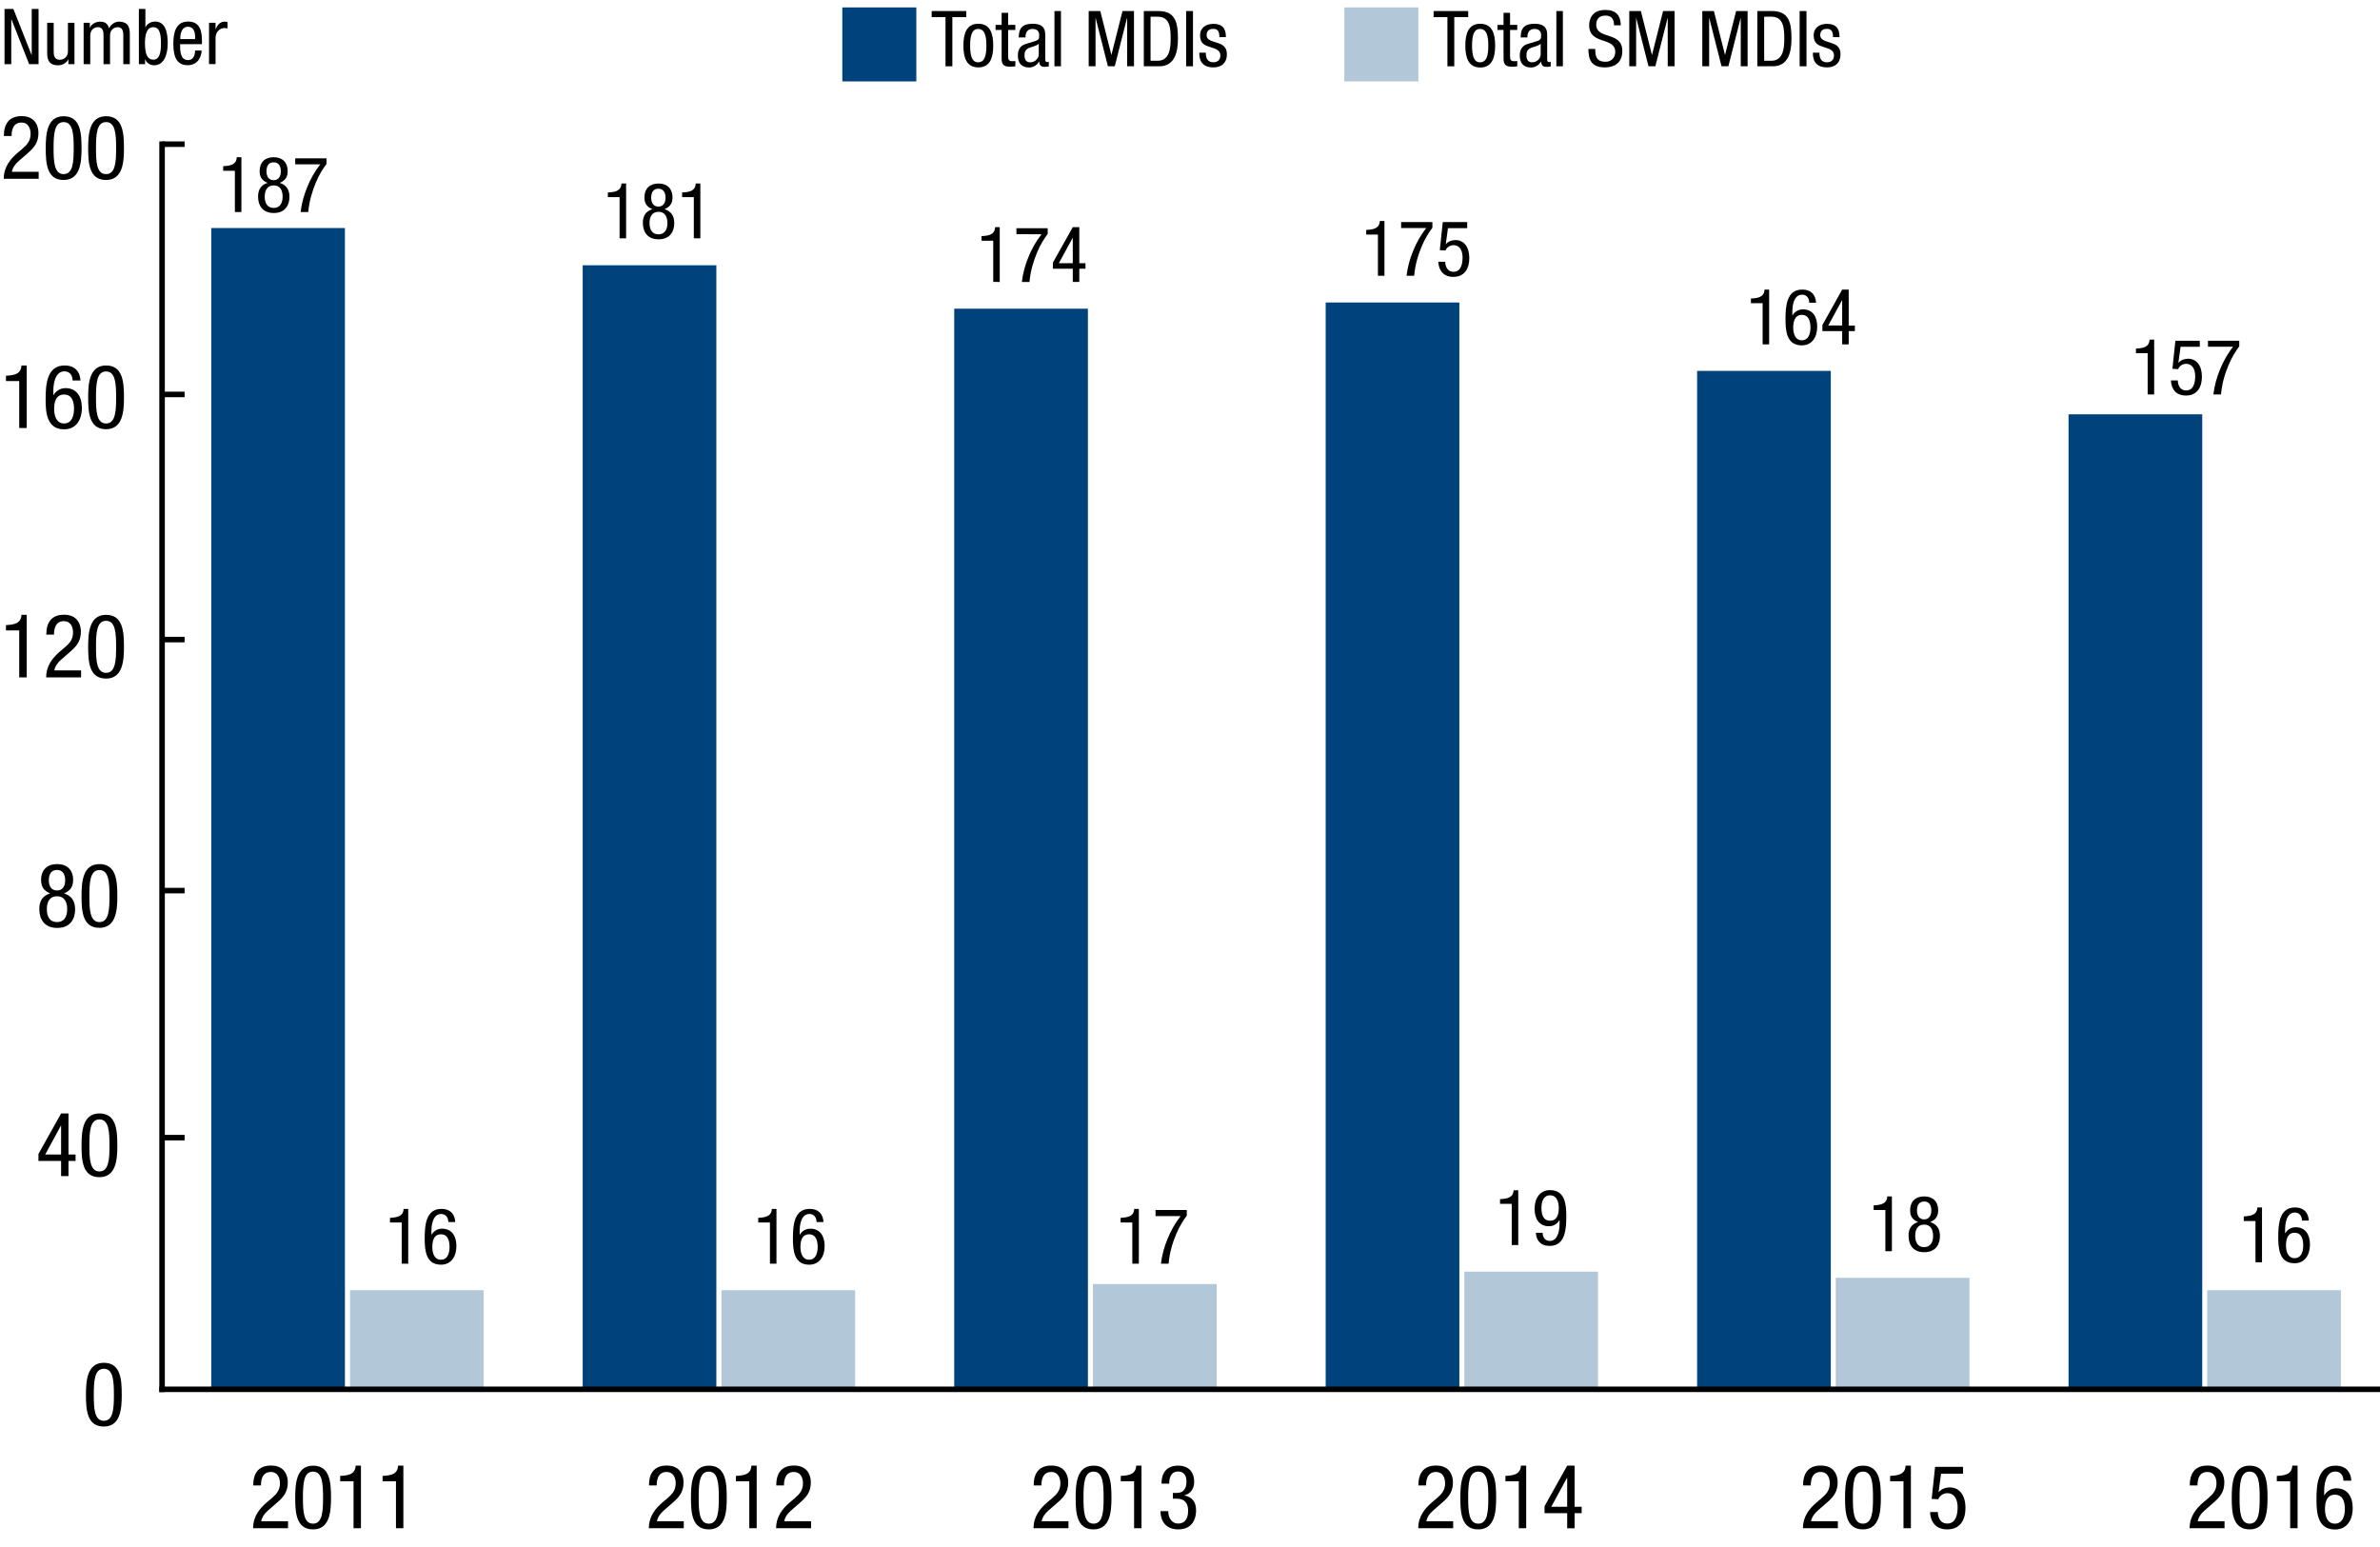
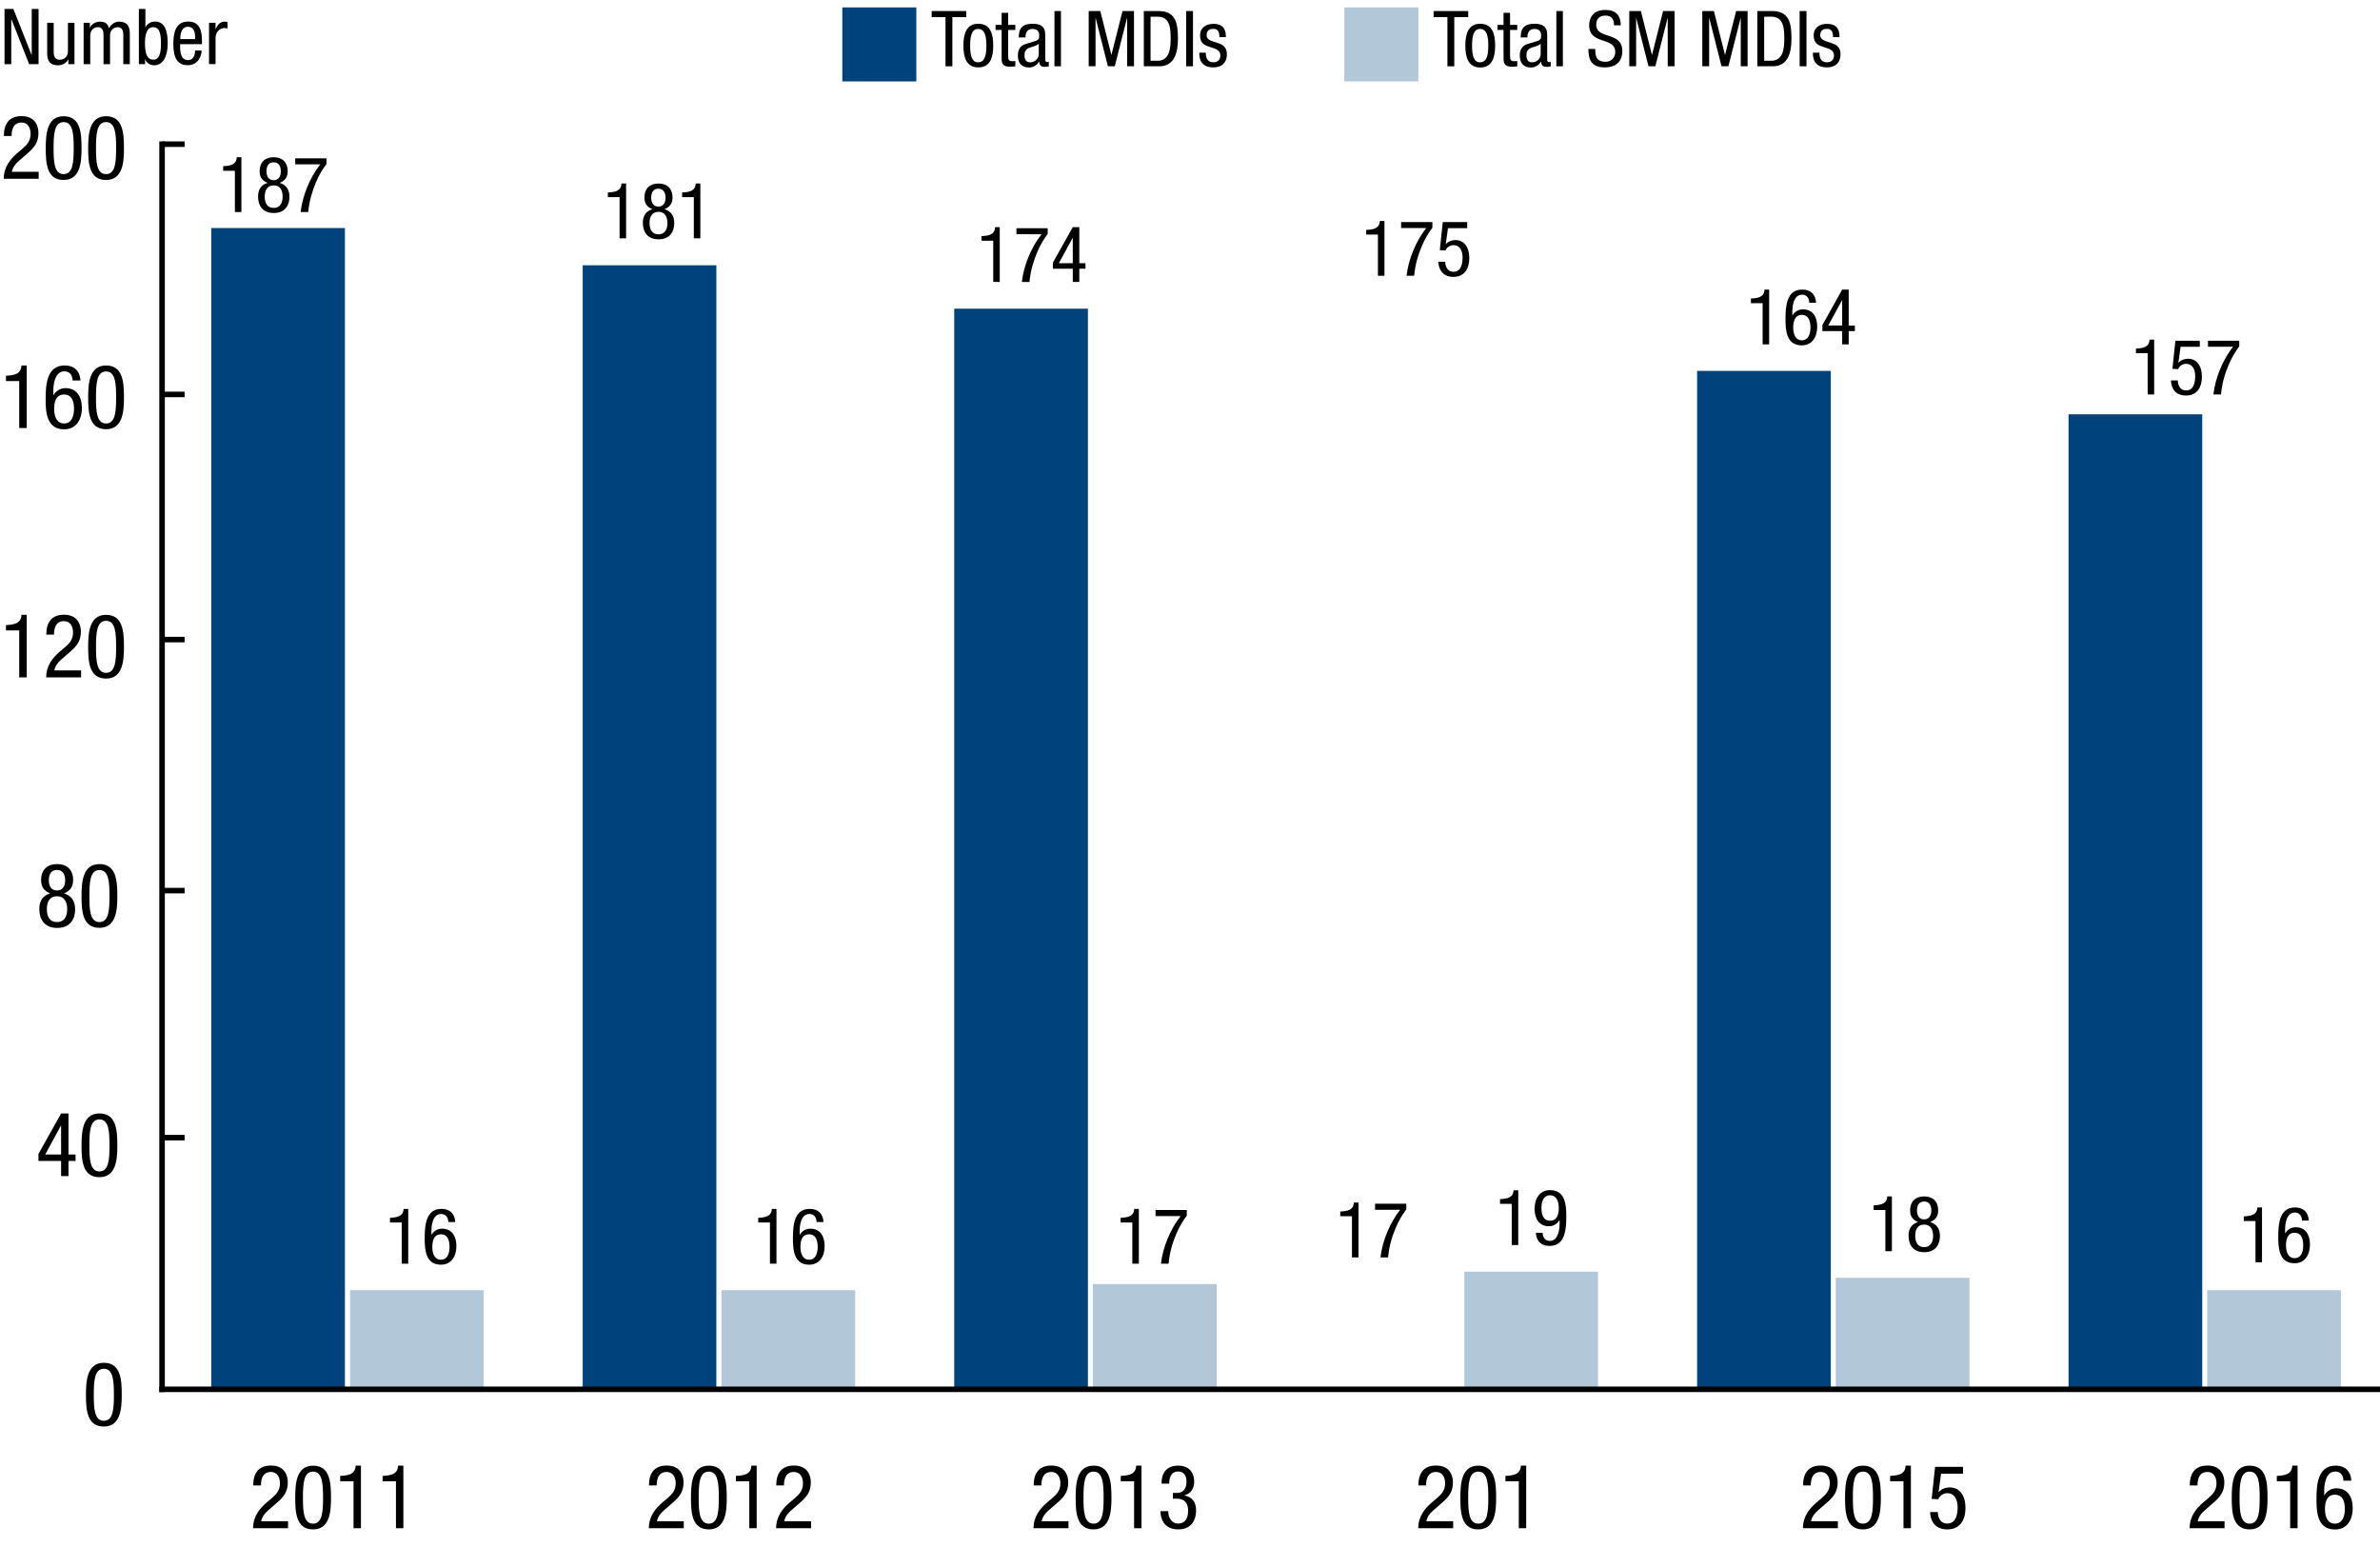
<svg xmlns="http://www.w3.org/2000/svg" version="1.1" id="Layer_1" x="0px" y="0px" viewBox="0 0 215.42 140.02" style="enable-background:new 0 0 215.42 140.02;" xml:space="preserve">
  <style type="text/css">
	.st0{fill-rule:evenodd;clip-rule:evenodd;fill:#00437C;}
	.st1{fill-rule:evenodd;clip-rule:evenodd;fill:#B2C7D8;}
	.st2{fill:none;stroke:#000000;stroke-width:0.5;stroke-linecap:square;stroke-miterlimit:10;}
	.st3{fill:none;stroke:#000000;stroke-width:0.5;stroke-miterlimit:10;}
	.st4{fill:none;}
	.st5{fill:#00437C;}
	.st6{fill:#B2C7D8;}
	.st7{fill:none;stroke:#000000;stroke-width:0.5;stroke-linecap:square;stroke-linejoin:round;stroke-miterlimit:10;}
</style>
  <g id="XMLID_68_">
    <g id="XMLID_28_">
      <g id="XMLID_40_">
        <path d="M20.2,15.04c0.62-0.03,1.2-0.11,1.23-0.81h0.42v4.96h-0.59v-3.73H20.2V15.04z" />
        <path d="M24.22,16.55c-0.5-0.2-0.72-0.52-0.72-1.06c0-0.8,0.48-1.26,1.27-1.26c0.78,0,1.27,0.46,1.27,1.26     c0,0.53-0.22,0.85-0.72,1.06c0.6,0.2,0.88,0.61,0.88,1.27c0,0.65-0.31,1.46-1.42,1.46c-1.11,0-1.42-0.81-1.42-1.46     C23.35,17.16,23.63,16.74,24.22,16.55z M24.77,18.82c0.57,0,0.81-0.44,0.81-1.02c0-0.58-0.23-1.02-0.81-1.02     c-0.57,0-0.81,0.44-0.81,1.02C23.96,18.38,24.2,18.82,24.77,18.82z M24.12,15.5c0,0.46,0.2,0.81,0.65,0.81     c0.45,0,0.65-0.35,0.65-0.81c0-0.47-0.2-0.81-0.65-0.81C24.31,14.69,24.12,15.03,24.12,15.5z" />
        <path d="M26.72,14.33h2.83v0.51c-0.27,0.36-0.67,0.96-0.97,1.7c-0.31,0.76-0.59,1.63-0.68,2.65h-0.69     c0.09-0.75,0.29-1.52,0.6-2.26c0.29-0.73,0.69-1.43,1.18-2.06h-2.27V14.33z" />
      </g>
    </g>
    <g id="XMLID_27_">
      <g id="XMLID_38_">
        <path d="M55.02,17.42c0.62-0.03,1.2-0.11,1.23-0.81h0.42v4.96h-0.59v-3.73h-1.06V17.42z" />
        <path d="M59.05,18.93c-0.5-0.2-0.72-0.52-0.72-1.06c0-0.8,0.48-1.26,1.27-1.26c0.78,0,1.27,0.46,1.27,1.26     c0,0.53-0.22,0.85-0.72,1.06c0.6,0.2,0.88,0.61,0.88,1.27c0,0.65-0.31,1.46-1.42,1.46c-1.11,0-1.42-0.81-1.42-1.46     C58.17,19.54,58.45,19.13,59.05,18.93z M59.6,21.21c0.57,0,0.81-0.44,0.81-1.02c0-0.58-0.23-1.02-0.81-1.02     c-0.57,0-0.81,0.44-0.81,1.02C58.79,20.77,59.02,21.21,59.6,21.21z M58.94,17.89c0,0.46,0.2,0.81,0.65,0.81     c0.45,0,0.65-0.35,0.65-0.81c0-0.47-0.2-0.81-0.65-0.81C59.14,17.07,58.94,17.42,58.94,17.89z" />
        <path d="M61.74,17.42c0.62-0.03,1.2-0.11,1.23-0.81h0.42v4.96H62.8v-3.73h-1.06V17.42z" />
      </g>
    </g>
    <g id="XMLID_26_">
      <g id="XMLID_36_">
        <path d="M88.84,21.37c0.62-0.03,1.2-0.11,1.23-0.81h0.42v4.96H89.9v-3.73h-1.06V21.37z" />
        <path d="M92,20.66h2.83v0.51c-0.27,0.36-0.67,0.96-0.97,1.7c-0.31,0.76-0.59,1.63-0.68,2.65h-0.69c0.09-0.75,0.29-1.52,0.6-2.26     c0.29-0.73,0.69-1.43,1.18-2.06H92V20.66z" />
        <path d="M97.1,20.56h0.59v3.26h0.56v0.5h-0.56v1.2H97.1v-1.2H95.3v-0.55L97.1,20.56z M95.84,23.82h1.26v-2.29h-0.01L95.84,23.82z     " />
      </g>
    </g>
    <g id="XMLID_25_">
      <g id="XMLID_34_">
        <path d="M123.66,20.81c0.62-0.03,1.2-0.11,1.23-0.81h0.42v4.96h-0.59v-3.73h-1.06V20.81z" />
        <path d="M126.82,20.1h2.83v0.51c-0.27,0.36-0.67,0.96-0.97,1.7c-0.32,0.76-0.59,1.63-0.68,2.65h-0.69     c0.09-0.75,0.29-1.52,0.6-2.26c0.29-0.73,0.69-1.43,1.18-2.06h-2.27V20.1z" />
        <path d="M130.59,20.1h2.21v0.55h-1.74l-0.2,1.44l0.01,0.01c0.2-0.25,0.53-0.37,0.87-0.37c0.74,0,1.25,0.59,1.25,1.63     c0,0.92-0.41,1.7-1.44,1.7c-1.18,0-1.36-0.97-1.36-1.37h0.62c0,0.26,0.1,0.91,0.76,0.91c0.7,0,0.81-0.78,0.81-1.29     c0-0.55-0.2-1.12-0.83-1.12c-0.43,0-0.7,0.36-0.7,0.48l-0.53-0.03L130.59,20.1z" />
      </g>
    </g>
    <g id="XMLID_24_">
      <g id="XMLID_32_">
        <path d="M158.48,27.02c0.62-0.03,1.2-0.11,1.23-0.81h0.42v4.96h-0.59v-3.73h-1.06V27.02z" />
        <path d="M163.76,27.4c0-0.41-0.23-0.73-0.65-0.73c-0.83,0-0.88,1.23-0.88,1.49v0.39h0.01c0.1-0.18,0.4-0.55,0.95-0.55     c0.86,0,1.29,0.64,1.29,1.57c0,0.96-0.48,1.69-1.4,1.69c-1.37,0-1.47-1.32-1.47-2.35c0-1.13,0.07-2.7,1.51-2.7     c1.16,0,1.25,0.96,1.25,1.19H163.76z M163.09,30.8c0.62,0,0.78-0.63,0.78-1.15c0-0.52-0.13-1.15-0.78-1.15s-0.78,0.63-0.78,1.15     C162.31,30.17,162.47,30.8,163.09,30.8z" />
        <path d="M166.74,26.21h0.59v3.26h0.56v0.5h-0.56v1.2h-0.59v-1.2h-1.79v-0.55L166.74,26.21z M165.48,29.46h1.26v-2.29h-0.01     L165.48,29.46z" />
      </g>
    </g>
    <g id="XMLID_23_">
      <g id="XMLID_47_">
        <path d="M35.3,110.23c0.62-0.04,1.2-0.11,1.23-0.81h0.42v4.96h-0.59v-3.73H35.3V110.23z" />
        <path d="M40.58,110.61c0-0.41-0.23-0.73-0.65-0.73c-0.83,0-0.88,1.23-0.88,1.49v0.39h0.01c0.1-0.18,0.4-0.55,0.95-0.55     c0.86,0,1.3,0.64,1.3,1.57c0,0.96-0.48,1.69-1.4,1.69c-1.37,0-1.47-1.32-1.47-2.35c0-1.13,0.07-2.7,1.51-2.7     c1.16,0,1.25,0.96,1.25,1.19H40.58z M39.91,114.02c0.62,0,0.78-0.63,0.78-1.15s-0.13-1.15-0.78-1.15c-0.66,0-0.78,0.63-0.78,1.15     S39.29,114.02,39.91,114.02z" />
      </g>
    </g>
    <g id="XMLID_22_">
      <g id="XMLID_45_">
        <path d="M68.63,110.23c0.62-0.04,1.2-0.11,1.23-0.81h0.42v4.96h-0.59v-3.73h-1.06V110.23z" />
        <path d="M73.91,110.61c0-0.41-0.23-0.73-0.65-0.73c-0.83,0-0.88,1.23-0.88,1.49v0.39h0.01c0.1-0.18,0.4-0.55,0.95-0.55     c0.86,0,1.3,0.64,1.3,1.57c0,0.96-0.48,1.69-1.4,1.69c-1.37,0-1.47-1.32-1.47-2.35c0-1.13,0.07-2.7,1.51-2.7     c1.16,0,1.25,0.96,1.25,1.19H73.91z M73.23,114.02c0.62,0,0.78-0.63,0.78-1.15s-0.13-1.15-0.78-1.15c-0.66,0-0.78,0.63-0.78,1.15     S72.62,114.02,73.23,114.02z" />
      </g>
    </g>
    <g id="XMLID_21_">
      <g id="XMLID_43_">
        <path d="M121.31,109.66c0.62-0.04,1.2-0.11,1.23-0.81h0.42v4.96h-0.59v-3.73h-1.06V109.66z" />
        <path d="M124.46,108.95h2.83v0.51c-0.27,0.36-0.67,0.96-0.97,1.7c-0.32,0.76-0.59,1.63-0.68,2.65h-0.69     c0.09-0.75,0.29-1.52,0.6-2.25c0.29-0.73,0.69-1.43,1.18-2.06h-2.27V108.95z" />
      </g>
    </g>
    <g id="XMLID_20_">
      <g id="XMLID_41_">
        <path d="M135.77,108.54c0.62-0.04,1.2-0.11,1.23-0.81h0.42v4.96h-0.59v-3.73h-1.06V108.54z" />
        <path d="M139.63,111.59c0,0.41,0.23,0.73,0.65,0.73c0.83,0,0.88-1.24,0.88-1.49v-0.39h-0.01c-0.1,0.18-0.4,0.55-0.95,0.55     c-0.86,0-1.3-0.64-1.3-1.57c0-0.96,0.48-1.7,1.4-1.7c1.37,0,1.47,1.33,1.47,2.35c0,1.13-0.07,2.7-1.5,2.7     c-1.16,0-1.25-0.96-1.25-1.19H139.63z M140.3,108.19c-0.62,0-0.78,0.62-0.78,1.15s0.13,1.15,0.78,1.15     c0.66,0,0.79-0.62,0.79-1.15S140.92,108.19,140.3,108.19z" />
      </g>
    </g>
    <g id="XMLID_19_">
      <g id="XMLID_35_">
        <path d="M169.59,109.1c0.62-0.04,1.2-0.11,1.23-0.81h0.42v4.96h-0.59v-3.73h-1.06V109.1z" />
        <path d="M173.61,110.61c-0.5-0.2-0.72-0.53-0.72-1.06c0-0.8,0.48-1.26,1.27-1.26c0.79,0,1.27,0.46,1.27,1.26     c0,0.53-0.22,0.85-0.72,1.06c0.59,0.2,0.88,0.61,0.88,1.27c0,0.65-0.31,1.46-1.42,1.46c-1.11,0-1.42-0.81-1.42-1.46     C172.73,111.22,173.02,110.8,173.61,110.61z M174.16,112.88c0.57,0,0.81-0.44,0.81-1.02s-0.23-1.02-0.81-1.02     s-0.81,0.44-0.81,1.02S173.58,112.88,174.16,112.88z M173.51,109.56c0,0.46,0.2,0.81,0.65,0.81c0.45,0,0.65-0.35,0.65-0.81     c0-0.47-0.2-0.81-0.65-0.81C173.7,108.75,173.51,109.09,173.51,109.56z" />
      </g>
    </g>
    <g id="XMLID_18_">
      <g id="XMLID_98_">
        <path d="M7.78,126.26c0-1.25,0.09-2.91,1.62-2.91s1.62,1.52,1.62,2.91c0,1.2-0.09,2.86-1.62,2.86S7.78,127.61,7.78,126.26z      M9.4,128.6c0.86,0,0.91-1.14,0.91-2.33c0-1.25-0.05-2.38-0.91-2.38s-0.91,1.13-0.91,2.38C8.49,127.45,8.53,128.6,9.4,128.6z" />
      </g>
    </g>
    <g id="XMLID_17_">
      <g id="XMLID_96_">
        <path d="M5.53,100.78H6.2v3.72h0.64v0.58H6.2v1.37H5.53v-1.37H3.48v-0.63L5.53,100.78z M4.09,104.5h1.44v-2.61H5.51L4.09,104.5z" />
        <path d="M7.38,103.69c0-1.25,0.09-2.91,1.62-2.91s1.62,1.52,1.62,2.91c0,1.2-0.09,2.86-1.62,2.86S7.38,105.04,7.38,103.69z      M9,106.03c0.86,0,0.91-1.14,0.91-2.33c0-1.25-0.05-2.38-0.91-2.38s-0.91,1.13-0.91,2.38C8.09,104.88,8.14,106.03,9,106.03z" />
      </g>
    </g>
    <g id="XMLID_16_">
      <g id="XMLID_94_">
        <path d="M4.54,80.86c-0.57-0.23-0.82-0.6-0.82-1.21c0-0.91,0.55-1.44,1.45-1.44s1.45,0.53,1.45,1.44c0,0.61-0.26,0.98-0.82,1.21     c0.68,0.22,1,0.7,1,1.46c0,0.74-0.35,1.67-1.62,1.67s-1.62-0.93-1.62-1.67C3.54,81.55,3.86,81.08,4.54,80.86z M5.16,83.46     c0.66,0,0.92-0.5,0.92-1.17s-0.26-1.17-0.92-1.17s-0.92,0.5-0.92,1.17S4.5,83.46,5.16,83.46z M4.42,79.67     c0,0.53,0.22,0.93,0.74,0.93c0.51,0,0.74-0.4,0.74-0.93c0-0.54-0.23-0.93-0.74-0.93C4.64,78.74,4.42,79.13,4.42,79.67z" />
        <path d="M7.38,81.12c0-1.25,0.09-2.91,1.62-2.91s1.62,1.52,1.62,2.91c0,1.2-0.09,2.86-1.62,2.86S7.38,82.47,7.38,81.12z M9,83.46     c0.86,0,0.91-1.14,0.91-2.33c0-1.25-0.05-2.38-0.91-2.38s-0.91,1.14-0.91,2.38C8.09,82.31,8.14,83.46,9,83.46z" />
      </g>
    </g>
    <g id="XMLID_15_">
      <g id="XMLID_92_">
        <path d="M0.54,56.58c0.71-0.04,1.37-0.13,1.4-0.93h0.48v5.66H1.74v-4.25H0.54V56.58z" />
        <path d="M7.34,61.31H4.18c0-1.06,0.59-1.77,1.22-2.32l0.46-0.39c0.46-0.39,0.75-0.74,0.75-1.36c0-0.49-0.22-1.02-0.82-1.02     c-0.87,0-0.9,0.9-0.9,1.22h-0.7c0-1.07,0.45-1.8,1.61-1.8c1.31,0,1.52,1.02,1.52,1.51c0,0.86-0.36,1.32-0.99,1.86l-0.8,0.7     c-0.31,0.26-0.54,0.59-0.62,0.97h2.43V61.31z" />
        <path d="M7.98,58.56c0-1.25,0.09-2.91,1.62-2.91s1.62,1.52,1.62,2.91c0,1.2-0.09,2.86-1.62,2.86S7.98,59.91,7.98,58.56z      M9.6,60.9c0.86,0,0.91-1.14,0.91-2.33c0-1.25-0.05-2.38-0.91-2.38s-0.91,1.14-0.91,2.38C8.69,59.75,8.73,60.9,9.6,60.9z" />
      </g>
    </g>
    <g id="XMLID_14_">
      <g id="XMLID_90_">
        <path d="M0.54,34.01c0.71-0.04,1.37-0.13,1.4-0.93h0.48v5.66H1.74v-4.25H0.54V34.01z" />
        <path d="M6.57,34.44c0-0.47-0.26-0.83-0.74-0.83c-0.94,0-1,1.41-1,1.7v0.45h0.02c0.11-0.21,0.46-0.63,1.08-0.63     c0.98,0,1.48,0.73,1.48,1.79c0,1.1-0.54,1.94-1.6,1.94c-1.57,0-1.68-1.51-1.68-2.69c0-1.3,0.08-3.09,1.72-3.09     c1.32,0,1.43,1.1,1.43,1.36H6.57z M5.8,38.33c0.7,0,0.9-0.72,0.9-1.31s-0.14-1.31-0.9-1.31s-0.9,0.72-0.9,1.31     S5.1,38.33,5.8,38.33z" />
        <path d="M7.98,35.99c0-1.25,0.09-2.91,1.62-2.91s1.62,1.52,1.62,2.91c0,1.2-0.09,2.86-1.62,2.86S7.98,37.34,7.98,35.99z      M9.6,38.33c0.86,0,0.91-1.14,0.91-2.33c0-1.25-0.05-2.38-0.91-2.38s-0.91,1.14-0.91,2.38C8.69,37.18,8.73,38.33,9.6,38.33z" />
      </g>
    </g>
    <g id="XMLID_13_">
      <g id="XMLID_88_">
        <path d="M3.5,16.18H0.34c0-1.06,0.59-1.77,1.22-2.32l0.46-0.39c0.46-0.39,0.75-0.74,0.75-1.36c0-0.49-0.22-1.02-0.82-1.02     c-0.87,0-0.9,0.9-0.9,1.22h-0.7c0-1.07,0.45-1.8,1.61-1.8c1.31,0,1.52,1.02,1.52,1.51c0,0.86-0.36,1.32-0.99,1.86l-0.8,0.7     c-0.31,0.26-0.54,0.59-0.62,0.97H3.5V16.18z" />
        <path d="M4.14,13.43c0-1.25,0.09-2.91,1.62-2.91s1.62,1.52,1.62,2.91c0,1.2-0.09,2.86-1.62,2.86S4.14,14.77,4.14,13.43z      M5.76,15.76c0.86,0,0.91-1.14,0.91-2.33c0-1.25-0.05-2.38-0.91-2.38s-0.91,1.14-0.91,2.38C4.85,14.62,4.9,15.76,5.76,15.76z" />
        <path d="M7.98,13.43c0-1.25,0.09-2.91,1.62-2.91s1.62,1.52,1.62,2.91c0,1.2-0.09,2.86-1.62,2.86S7.98,14.77,7.98,13.43z      M9.6,15.76c0.86,0,0.91-1.14,0.91-2.33c0-1.25-0.05-2.38-0.91-2.38s-0.91,1.14-0.91,2.38C8.69,14.62,8.73,15.76,9.6,15.76z" />
      </g>
    </g>
    <g id="XMLID_12_">
      <g id="XMLID_86_">
        <path d="M26.08,138.32h-3.17c0-1.06,0.59-1.78,1.22-2.32l0.46-0.39c0.46-0.39,0.75-0.74,0.75-1.36c0-0.49-0.22-1.02-0.82-1.02     c-0.87,0-0.9,0.9-0.9,1.22h-0.7c0-1.07,0.45-1.8,1.61-1.8c1.31,0,1.52,1.02,1.52,1.51c0,0.86-0.36,1.32-0.99,1.86l-0.8,0.7     c-0.31,0.26-0.54,0.59-0.62,0.97h2.43V138.32z" />
        <path d="M26.72,135.57c0-1.25,0.09-2.91,1.62-2.91s1.62,1.52,1.62,2.91c0,1.2-0.09,2.86-1.62,2.86S26.72,136.92,26.72,135.57z      M28.33,137.91c0.86,0,0.91-1.14,0.91-2.33c0-1.25-0.05-2.38-0.91-2.38s-0.91,1.13-0.91,2.38     C27.42,136.76,27.47,137.91,28.33,137.91z" />
        <path d="M30.79,133.59c0.71-0.04,1.37-0.13,1.4-0.93h0.48v5.66H32v-4.25h-1.21V133.59z" />
        <path d="M34.63,133.59c0.71-0.04,1.37-0.13,1.4-0.93h0.48v5.66h-0.67v-4.25h-1.21V133.59z" />
      </g>
    </g>
    <g id="XMLID_11_">
      <g id="XMLID_84_">
        <path d="M61.9,138.32h-3.17c0-1.06,0.59-1.78,1.22-2.32l0.46-0.39c0.46-0.39,0.75-0.74,0.75-1.36c0-0.49-0.22-1.02-0.82-1.02     c-0.87,0-0.9,0.9-0.9,1.22h-0.7c0-1.07,0.45-1.8,1.61-1.8c1.31,0,1.52,1.02,1.52,1.51c0,0.86-0.36,1.32-0.99,1.86l-0.8,0.7     c-0.31,0.26-0.54,0.59-0.62,0.97h2.43V138.32z" />
        <path d="M62.54,135.57c0-1.25,0.09-2.91,1.62-2.91s1.62,1.52,1.62,2.91c0,1.2-0.09,2.86-1.62,2.86S62.54,136.92,62.54,135.57z      M64.15,137.91c0.86,0,0.91-1.14,0.91-2.33c0-1.25-0.05-2.38-0.91-2.38s-0.91,1.13-0.91,2.38     C63.24,136.76,63.29,137.91,64.15,137.91z" />
        <path d="M66.61,133.59c0.71-0.04,1.37-0.13,1.4-0.93h0.48v5.66h-0.67v-4.25h-1.21V133.59z" />
        <path d="M73.42,138.32h-3.17c0-1.06,0.59-1.78,1.22-2.32l0.46-0.39c0.46-0.39,0.75-0.74,0.75-1.36c0-0.49-0.22-1.02-0.82-1.02     c-0.87,0-0.9,0.9-0.9,1.22h-0.7c0-1.07,0.45-1.8,1.61-1.8c1.31,0,1.52,1.02,1.52,1.51c0,0.86-0.36,1.32-0.99,1.86l-0.8,0.7     c-0.31,0.26-0.54,0.59-0.62,0.97h2.43V138.32z" />
      </g>
    </g>
    <g id="XMLID_10_">
      <g id="XMLID_82_">
        <path d="M96.72,138.32h-3.17c0-1.06,0.59-1.78,1.22-2.32l0.46-0.39c0.46-0.39,0.75-0.74,0.75-1.36c0-0.49-0.22-1.02-0.82-1.02     c-0.87,0-0.9,0.9-0.9,1.22h-0.7c0-1.07,0.45-1.8,1.61-1.8c1.31,0,1.52,1.02,1.52,1.51c0,0.86-0.36,1.32-0.99,1.86l-0.8,0.7     c-0.31,0.26-0.54,0.59-0.62,0.97h2.43V138.32z" />
        <path d="M97.36,135.57c0-1.25,0.09-2.91,1.62-2.91s1.62,1.52,1.62,2.91c0,1.2-0.09,2.86-1.62,2.86S97.36,136.92,97.36,135.57z      M98.98,137.91c0.86,0,0.91-1.14,0.91-2.33c0-1.25-0.05-2.38-0.91-2.38s-0.91,1.13-0.91,2.38     C98.07,136.76,98.12,137.91,98.98,137.91z" />
        <path d="M101.44,133.59c0.71-0.04,1.37-0.13,1.4-0.93h0.48v5.66h-0.67v-4.25h-1.21V133.59z" />
        <path d="M106.18,135.13h0.35c0.6,0,0.86-0.43,0.86-1c0-0.52-0.19-0.94-0.74-0.94c-0.74,0-0.82,0.69-0.82,1.1h-0.7     c0-0.97,0.46-1.63,1.5-1.63c1.18,0,1.46,0.84,1.46,1.47c0,0.57-0.29,1.07-0.88,1.21v0.02c0.64,0.13,1.05,0.54,1.05,1.32     c0,1.03-0.52,1.75-1.61,1.75c-1.52,0-1.61-1.33-1.61-1.58v-0.07h0.7c0,0.52,0.26,1.12,0.9,1.12c0.42,0,0.9-0.21,0.9-1.17     c0-0.66-0.32-1.08-1.02-1.08h-0.36V135.13z" />
      </g>
    </g>
    <g id="XMLID_9_">
      <g id="XMLID_80_">
        <path d="M131.54,138.32h-3.17c0-1.06,0.59-1.78,1.22-2.32l0.46-0.39c0.46-0.39,0.75-0.74,0.75-1.36c0-0.49-0.22-1.02-0.82-1.02     c-0.87,0-0.9,0.9-0.9,1.22h-0.7c0-1.07,0.45-1.8,1.61-1.8c1.31,0,1.52,1.02,1.52,1.51c0,0.86-0.36,1.32-0.99,1.86l-0.8,0.7     c-0.31,0.26-0.54,0.59-0.62,0.97h2.43V138.32z" />
        <path d="M132.18,135.57c0-1.25,0.09-2.91,1.62-2.91s1.62,1.52,1.62,2.91c0,1.2-0.09,2.86-1.62,2.86S132.18,136.92,132.18,135.57z      M133.8,137.91c0.86,0,0.91-1.14,0.91-2.33c0-1.25-0.05-2.38-0.91-2.38s-0.91,1.13-0.91,2.38     C132.89,136.76,132.94,137.91,133.8,137.91z" />
        <path d="M136.26,133.59c0.71-0.04,1.37-0.13,1.4-0.93h0.48v5.66h-0.67v-4.25h-1.21V133.59z" />
-         <path d="M141.85,132.66h0.67v3.72h0.64v0.58h-0.64v1.37h-0.67v-1.37h-2.05v-0.63L141.85,132.66z M140.41,136.38h1.44v-2.61h-0.02     L140.41,136.38z" />
      </g>
    </g>
    <g id="XMLID_8_">
      <g id="XMLID_78_">
        <path d="M166.36,138.32h-3.17c0-1.06,0.59-1.78,1.22-2.32l0.46-0.39c0.46-0.39,0.75-0.74,0.75-1.36c0-0.49-0.22-1.02-0.82-1.02     c-0.87,0-0.9,0.9-0.9,1.22h-0.7c0-1.07,0.45-1.8,1.61-1.8c1.31,0,1.52,1.02,1.52,1.51c0,0.86-0.36,1.32-0.99,1.86l-0.8,0.7     c-0.31,0.26-0.54,0.59-0.62,0.97h2.43V138.32z" />
        <path d="M167,135.57c0-1.25,0.09-2.91,1.62-2.91s1.62,1.52,1.62,2.91c0,1.2-0.09,2.86-1.62,2.86S167,136.92,167,135.57z      M168.62,137.91c0.86,0,0.91-1.14,0.91-2.33c0-1.25-0.05-2.38-0.91-2.38s-0.91,1.13-0.91,2.38     C167.71,136.76,167.76,137.91,168.62,137.91z" />
        <path d="M171.08,133.59c0.71-0.04,1.37-0.13,1.4-0.93h0.48v5.66h-0.67v-4.25h-1.21V133.59z" />
        <path d="M175.15,132.77h2.53v0.62h-1.99l-0.22,1.64l0.02,0.02c0.23-0.28,0.61-0.42,0.99-0.42c0.85,0,1.42,0.67,1.42,1.86     c0,1.06-0.46,1.94-1.65,1.94c-1.34,0-1.55-1.11-1.55-1.57h0.7c0,0.3,0.11,1.04,0.86,1.04c0.8,0,0.93-0.9,0.93-1.47     c0-0.62-0.23-1.28-0.94-1.28c-0.49,0-0.8,0.42-0.8,0.55l-0.61-0.03L175.15,132.77z" />
      </g>
    </g>
    <g id="XMLID_3_">
      <polygon id="XMLID_4_" class="st0" points="76.24,0.67 82.94,0.67 82.94,7.37 76.24,7.37 76.24,0.67   " />
    </g>
    <g id="XMLID_7_">
      <g id="XMLID_37_">
        <path d="M86.2,6h-0.62V1.55h-1.25V1h3.13v0.55H86.2V6z" />
        <path d="M88.55,2.15c1.09,0,1.35,0.92,1.35,1.98S89.63,6.1,88.55,6.1c-1.09,0-1.35-0.92-1.35-1.98S87.47,2.15,88.55,2.15z      M89.28,4.13c0-0.81-0.12-1.51-0.75-1.51c-0.6,0-0.72,0.7-0.72,1.51s0.12,1.51,0.72,1.51C89.16,5.64,89.28,4.94,89.28,4.13z" />
        <path d="M90.66,1.16h0.59v1.09h0.65v0.46h-0.65v2.41c0,0.3,0.08,0.42,0.39,0.42c0.13,0,0.2-0.01,0.26-0.02V6     c-0.08,0.01-0.23,0.04-0.48,0.04c-0.61,0-0.76-0.25-0.76-0.74V2.71h-0.55V2.25h0.55V1.16z" />
        <path d="M92.21,3.38c0-0.85,0.36-1.23,1.26-1.23c1.14,0,1.14,0.69,1.14,1.08v2.09c0,0.15,0,0.3,0.18,0.3     c0.08,0,0.11-0.01,0.14-0.03v0.42c-0.04,0.01-0.2,0.04-0.34,0.04c-0.22,0-0.5,0-0.53-0.48h-0.01c-0.19,0.34-0.55,0.54-0.9,0.54     c-0.7,0-1.02-0.42-1.02-1.09c0-0.53,0.22-0.89,0.71-1.04l0.79-0.24c0.43-0.13,0.43-0.25,0.43-0.57c0-0.35-0.21-0.55-0.6-0.55     c-0.64,0-0.64,0.6-0.64,0.74v0.03H92.21z M94.02,3.96c-0.22,0.23-0.74,0.28-1,0.44c-0.19,0.12-0.29,0.27-0.29,0.6     c0,0.38,0.13,0.64,0.53,0.64c0.39,0,0.76-0.33,0.76-0.71V3.96z" />
        <path d="M95.44,1h0.59v5h-0.59V1z" />
        <path d="M98.55,1h1.04l1,3.96h0.01l1-3.96h1.04v5h-0.62V1.63h-0.01L100.9,6h-0.62l-1.11-4.37h-0.01V6h-0.62V1z" />
        <path d="M103.53,1h1.34c1.55,0,1.75,1.12,1.75,2.5c0,1.26-0.32,2.5-1.69,2.5h-1.4V1z M104.14,5.5h0.64     c1.06,0,1.18-1.09,1.18-1.99c0-0.97-0.06-2-1.18-2h-0.64V5.5z" />
        <path d="M107.36,1h0.62v5h-0.62V1z" />
        <path d="M110.37,3.35c0-0.48-0.13-0.74-0.55-0.74c-0.19,0-0.61,0.05-0.61,0.57c0,0.44,0.46,0.53,0.92,0.68     c0.46,0.15,0.92,0.32,0.92,1.06c0,0.79-0.51,1.18-1.21,1.18c-1.27,0-1.29-0.95-1.29-1.33h0.59c0,0.46,0.13,0.87,0.7,0.87     c0.19,0,0.62-0.09,0.62-0.62c0-0.5-0.46-0.61-0.92-0.76c-0.46-0.15-0.92-0.29-0.92-1.06c0-0.7,0.55-1.04,1.2-1.04     c1.09,0,1.13,0.76,1.14,1.2H110.37z" />
      </g>
    </g>
    <g id="XMLID_5_">
      <polygon id="XMLID_6_" class="st1" points="121.68,0.67 128.38,0.67 128.38,7.37 121.68,7.37 121.68,0.67   " />
    </g>
    <g id="XMLID_29_">
      <g id="XMLID_33_">
        <path d="M131.63,6h-0.62V1.55h-1.25V1h3.13v0.55h-1.26V6z" />
        <path d="M133.98,2.15c1.09,0,1.35,0.92,1.35,1.98s-0.27,1.98-1.35,1.98c-1.08,0-1.35-0.92-1.35-1.98S132.9,2.15,133.98,2.15z      M134.71,4.13c0-0.81-0.12-1.51-0.75-1.51c-0.6,0-0.72,0.7-0.72,1.51s0.12,1.51,0.72,1.51C134.59,5.64,134.71,4.94,134.71,4.13z" />
        <path d="M136.09,1.16h0.59v1.09h0.65v0.46h-0.65v2.41c0,0.3,0.08,0.42,0.39,0.42c0.13,0,0.2-0.01,0.26-0.02V6     c-0.08,0.01-0.23,0.04-0.48,0.04c-0.61,0-0.76-0.25-0.76-0.74V2.71h-0.55V2.25h0.55V1.16z" />
        <path d="M137.64,3.38c0-0.85,0.36-1.23,1.26-1.23c1.14,0,1.14,0.69,1.14,1.08v2.09c0,0.15,0,0.3,0.18,0.3     c0.08,0,0.11-0.01,0.14-0.03v0.42c-0.04,0.01-0.2,0.04-0.34,0.04c-0.22,0-0.5,0-0.53-0.48h-0.01c-0.19,0.34-0.55,0.54-0.9,0.54     c-0.7,0-1.02-0.42-1.02-1.09c0-0.53,0.22-0.89,0.71-1.04l0.79-0.24c0.43-0.13,0.43-0.25,0.43-0.57c0-0.35-0.21-0.55-0.6-0.55     c-0.64,0-0.64,0.6-0.64,0.74v0.03H137.64z M139.45,3.96c-0.22,0.23-0.74,0.28-1,0.44c-0.19,0.12-0.29,0.27-0.29,0.6     c0,0.38,0.13,0.64,0.53,0.64c0.39,0,0.76-0.33,0.76-0.71V3.96z" />
        <path d="M140.87,1h0.59v5h-0.59V1z" />
        <path d="M146.09,2.3c0-0.53-0.19-0.89-0.78-0.89c-0.52,0-0.83,0.28-0.83,0.81c0,1.41,2.36,0.57,2.36,2.4     c0,1.16-0.85,1.48-1.56,1.48c-1.17,0-1.51-0.6-1.51-1.67h0.62c0,0.56,0.04,1.16,0.94,1.16c0.49,0,0.87-0.35,0.87-0.88     c0-1.42-2.36-0.6-2.36-2.43c0-0.46,0.2-1.38,1.46-1.38c0.95,0,1.39,0.48,1.4,1.39H146.09z" />
        <path d="M147.48,1h1.04l1,3.96h0.01l1-3.96h1.04v5h-0.62V1.63h-0.01L149.83,6h-0.62l-1.11-4.37h-0.01V6h-0.62V1z" />
        <path d="M154.09,1h1.04l1,3.96h0.01l1-3.96h1.04v5h-0.62V1.63h-0.01L156.44,6h-0.62l-1.11-4.37h-0.01V6h-0.62V1z" />
        <path d="M159.06,1h1.34c1.56,0,1.75,1.12,1.75,2.5c0,1.26-0.31,2.5-1.69,2.5h-1.4V1z M159.68,5.5h0.64     c1.07,0,1.18-1.09,1.18-1.99c0-0.97-0.06-2-1.18-2h-0.64V5.5z" />
        <path d="M162.89,1h0.62v5h-0.62V1z" />
        <path d="M165.91,3.35c0-0.48-0.13-0.74-0.55-0.74c-0.19,0-0.61,0.05-0.61,0.57c0,0.44,0.46,0.53,0.92,0.68     c0.46,0.15,0.92,0.32,0.92,1.06c0,0.79-0.51,1.18-1.21,1.18c-1.27,0-1.29-0.95-1.29-1.33h0.59c0,0.46,0.13,0.87,0.7,0.87     c0.19,0,0.62-0.09,0.62-0.62c0-0.5-0.46-0.61-0.92-0.76c-0.46-0.15-0.92-0.29-0.92-1.06c0-0.7,0.55-1.04,1.2-1.04     c1.09,0,1.13,0.76,1.14,1.2H165.91z" />
      </g>
    </g>
  </g>
  <line id="XMLID_1_" class="st2" x1="14.67" y1="125.75" x2="14.67" y2="13.05" />
  <line id="XMLID_30_" class="st3" x1="14.67" y1="13.05" x2="16.71" y2="13.05" />
  <line id="XMLID_39_" class="st3" x1="14.67" y1="35.7" x2="16.71" y2="35.7" />
  <line id="XMLID_42_" class="st3" x1="14.67" y1="57.89" x2="16.71" y2="57.89" />
  <line id="XMLID_44_" class="st3" x1="14.67" y1="80.61" x2="16.71" y2="80.61" />
  <line id="XMLID_46_" class="st3" x1="14.67" y1="102.97" x2="16.71" y2="102.97" />
  <g id="XMLID_31_">
    <path d="M0.41,0.81h0.8l1.65,4.17h0.01V0.81h0.62v5H2.64l-1.6-4.05H1.02v4.05H0.41V0.81z" />
    <path d="M6.75,5.81H6.19V5.37H6.18C6.02,5.71,5.63,5.91,5.26,5.91c-0.99,0-0.99-0.75-0.99-1.19V2.06h0.59v2.59   c0,0.29,0.02,0.76,0.55,0.76c0.31,0,0.74-0.21,0.74-0.76V2.06h0.59V5.81z" />
    <path d="M7.57,2.06h0.56V2.5h0.01C8.3,2.15,8.7,1.96,9.06,1.96c0.43,0,0.69,0.17,0.81,0.6c0.17-0.33,0.5-0.6,0.89-0.6   c0.99,0,0.99,0.75,0.99,1.19v2.66h-0.59V3.22c0-0.29-0.02-0.76-0.5-0.76c-0.27,0-0.7,0.17-0.7,0.76v2.59H9.37V3.22   c0-0.29-0.02-0.76-0.5-0.76c-0.27,0-0.7,0.17-0.7,0.76v2.59H7.57V2.06z" />
    <path d="M12.57,0.81h0.59v1.67h0.01c0.13-0.32,0.49-0.53,0.87-0.53c1.02,0,1.14,1.19,1.14,1.98c0,1.06-0.36,1.98-1.23,1.98   c-0.41,0-0.74-0.28-0.81-0.56h-0.01v0.46h-0.56V0.81z M13.88,5.4c0.55,0,0.69-0.62,0.69-1.47c0-0.9-0.14-1.47-0.69-1.47   c-0.63,0-0.76,0.74-0.76,1.47C13.13,4.7,13.25,5.4,13.88,5.4z" />
    <path d="M16.3,4c0,0.57,0,1.44,0.72,1.44c0.56,0,0.64-0.59,0.64-0.87h0.59c0,0.4-0.24,1.33-1.26,1.33c-0.92,0-1.3-0.64-1.3-1.93   c0-0.94,0.18-2.02,1.34-2.02c1.15,0,1.25,1,1.25,1.81V4H16.3z M17.66,3.54v-0.2c0-0.42-0.13-0.92-0.65-0.92   c-0.62,0-0.69,0.76-0.69,0.98v0.14H17.66z" />
    <path d="M18.92,2.06h0.59v0.56h0.01c0.17-0.36,0.39-0.66,0.81-0.66c0.12,0,0.2,0.01,0.26,0.04v0.57c-0.06-0.01-0.13-0.03-0.31-0.03   c-0.29,0-0.77,0.27-0.77,0.89v2.37h-0.59V2.06z" />
  </g>
  <g>
    <g>
      <g>
        <path class="st4" d="M6.38,126.17c0,1.97-0.8,3.06-2.2,3.06c-1.24,0-2.08-1.06-2.1-2.98c0-1.94,0.92-3.01,2.2-3.01     C5.62,123.23,6.38,124.32,6.38,126.17z M2.94,126.26c0,1.51,0.51,2.36,1.29,2.36c0.88,0,1.3-0.94,1.3-2.42     c0-1.43-0.4-2.36-1.29-2.36C3.49,123.84,2.94,124.68,2.94,126.26z" />
      </g>
      <g>
        <path class="st4" d="M39.82,106.63v-1.58h-2.94v-0.52l2.83-3.7h0.93v3.6h0.89v0.62h-0.89v1.58H39.82z M39.82,104.44v-1.93     c0-0.3,0.01-0.61,0.03-0.91h-0.03c-0.19,0.34-0.35,0.59-0.53,0.86l-1.55,1.97v0.02H39.82z" />
        <path class="st4" d="M46.38,103.67c0,1.97-0.8,3.06-2.2,3.06c-1.24,0-2.08-1.06-2.1-2.98c0-1.94,0.92-3.01,2.2-3.01     C45.62,100.74,46.38,101.83,46.38,103.67z M42.94,103.76c0,1.51,0.51,2.36,1.29,2.36c0.88,0,1.3-0.94,1.3-2.42     c0-1.43-0.4-2.36-1.29-2.36C43.49,101.35,42.94,102.19,42.94,103.76z" />
      </g>
      <g>
        <path class="st4" d="M37.09,82.67c0-0.73,0.48-1.25,1.26-1.55l-0.01-0.03c-0.7-0.3-1-0.8-1-1.3c0-0.92,0.85-1.54,1.96-1.54     c1.23,0,1.84,0.7,1.84,1.43c0,0.49-0.26,1.02-1.04,1.35v0.03c0.79,0.29,1.28,0.79,1.28,1.5c0,1.01-0.95,1.68-2.15,1.68     C37.89,84.24,37.09,83.52,37.09,82.67z M40.51,82.64c0-0.7-0.54-1.04-1.39-1.27c-0.74,0.2-1.14,0.64-1.14,1.19     c-0.03,0.59,0.46,1.1,1.27,1.1C40.01,83.67,40.51,83.23,40.51,82.64z M38.15,79.74c0,0.58,0.48,0.89,1.21,1.07     c0.55-0.17,0.97-0.53,0.97-1.05c0-0.46-0.3-0.94-1.07-0.94C38.54,78.81,38.15,79.24,38.15,79.74z" />
        <path class="st4" d="M46.38,81.18c0,1.97-0.8,3.06-2.2,3.06c-1.24,0-2.08-1.06-2.1-2.98c0-1.94,0.92-3.01,2.2-3.01     C45.62,78.25,46.38,79.34,46.38,81.18z M42.94,81.27c0,1.51,0.51,2.36,1.29,2.36c0.88,0,1.3-0.94,1.3-2.42     c0-1.43-0.4-2.36-1.29-2.36C43.49,78.86,42.94,79.7,42.94,81.27z" />
      </g>
      <g>
        <path class="st4" d="M34.03,56.59h-0.02l-1.1,0.54l-0.17-0.6l1.38-0.68h0.73v5.79h-0.83V56.59z" />
        <path class="st4" d="M37.17,61.65v-0.48l0.67-0.6c1.62-1.41,2.35-2.16,2.36-3.03c0-0.59-0.31-1.13-1.26-1.13     c-0.58,0-1.05,0.27-1.35,0.49l-0.27-0.55c0.44-0.34,1.06-0.59,1.79-0.59c1.37,0,1.94,0.86,1.94,1.68c0,1.07-0.85,1.93-2.18,3.11     l-0.51,0.43V61h2.85v0.65H37.17z" />
        <path class="st4" d="M46.38,58.69c0,1.97-0.8,3.06-2.2,3.06c-1.24,0-2.08-1.06-2.1-2.98c0-1.94,0.92-3.01,2.2-3.01     C45.62,55.76,46.38,56.85,46.38,58.69z M42.94,58.78c0,1.51,0.51,2.36,1.29,2.36c0.88,0,1.3-0.94,1.3-2.42     c0-1.43-0.4-2.36-1.29-2.36C43.49,56.37,42.94,57.21,42.94,58.78z" />
      </g>
      <g>
        <path class="st4" d="M34.03,34.1h-0.02l-1.1,0.54l-0.17-0.6l1.38-0.68h0.73v5.79h-0.83V34.1z" />
        <path class="st4" d="M40.79,33.92c-0.18-0.01-0.4,0-0.64,0.04c-1.35,0.21-2.06,1.1-2.2,2.06h0.03c0.3-0.37,0.83-0.67,1.53-0.67     c1.12,0,1.91,0.74,1.91,1.87c0,1.06-0.79,2.04-2.11,2.04c-1.36,0-2.24-0.96-2.24-2.47c0-1.14,0.45-2.04,1.07-2.61     c0.53-0.47,1.23-0.77,2.03-0.86c0.25-0.04,0.47-0.04,0.62-0.04V33.92z M40.54,37.26c0-0.83-0.52-1.33-1.31-1.33     c-0.52,0-0.99,0.29-1.23,0.71c-0.06,0.09-0.1,0.2-0.1,0.35c0.02,0.95,0.5,1.66,1.39,1.66C40.05,38.65,40.54,38.09,40.54,37.26z" />
        <path class="st4" d="M46.38,36.2c0,1.97-0.8,3.06-2.2,3.06c-1.24,0-2.08-1.06-2.1-2.98c0-1.94,0.92-3.01,2.2-3.01     C45.62,33.27,46.38,34.36,46.38,36.2z M42.94,36.29c0,1.51,0.51,2.36,1.29,2.36c0.88,0,1.3-0.94,1.3-2.42     c0-1.43-0.4-2.36-1.29-2.36C43.49,33.88,42.94,34.71,42.94,36.29z" />
      </g>
      <g>
        <path class="st4" d="M32.17,16.67v-0.48l0.67-0.6c1.62-1.41,2.35-2.16,2.36-3.03c0-0.59-0.31-1.13-1.26-1.13     c-0.58,0-1.05,0.27-1.35,0.49l-0.27-0.55c0.44-0.34,1.06-0.59,1.79-0.59c1.37,0,1.94,0.86,1.94,1.68c0,1.07-0.85,1.93-2.18,3.11     L33.37,16v0.02h2.85v0.65H32.17z" />
        <path class="st4" d="M41.38,13.71c0,1.97-0.8,3.06-2.2,3.06c-1.24,0-2.08-1.06-2.1-2.98c0-1.94,0.92-3.01,2.2-3.01     C40.62,10.78,41.38,11.87,41.38,13.71z M37.94,13.8c0,1.51,0.51,2.36,1.29,2.36c0.88,0,1.3-0.94,1.3-2.42     c0-1.43-0.4-2.36-1.29-2.36C38.49,11.39,37.94,12.22,37.94,13.8z" />
        <path class="st4" d="M46.38,13.71c0,1.97-0.8,3.06-2.2,3.06c-1.24,0-2.08-1.06-2.1-2.98c0-1.94,0.92-3.01,2.2-3.01     C45.62,10.78,46.38,11.87,46.38,13.71z M42.94,13.8c0,1.51,0.51,2.36,1.29,2.36c0.88,0,1.3-0.94,1.3-2.42     c0-1.43-0.4-2.36-1.29-2.36C43.49,11.39,42.94,12.22,42.94,13.8z" />
      </g>
    </g>
  </g>
  <g>
    <g>
      <g>
        <rect x="19.12" y="20.64" class="st5" width="12.1" height="105.15" />
        <rect x="52.74" y="24.01" class="st5" width="12.1" height="101.77" />
        <rect x="86.37" y="27.94" class="st5" width="12.1" height="97.84" />
-         <rect x="119.99" y="27.38" class="st5" width="12.1" height="98.4" />
        <rect x="153.61" y="33.57" class="st5" width="12.1" height="92.21" />
        <rect x="187.23" y="37.5" class="st5" width="12.1" height="88.28" />
      </g>
    </g>
    <g>
      <g>
        <rect x="31.68" y="116.78" class="st6" width="12.1" height="9" />
        <rect x="65.3" y="116.78" class="st6" width="12.1" height="9" />
        <rect x="98.92" y="116.22" class="st6" width="11.21" height="9.56" />
        <rect x="132.54" y="115.1" class="st6" width="12.1" height="10.68" />
        <rect x="166.16" y="115.66" class="st6" width="12.1" height="10.12" />
        <rect x="199.78" y="116.78" class="st6" width="12.1" height="9" />
      </g>
    </g>
  </g>
  <g>
    <g>
      <path class="st4" d="M191.06,134.23v-0.48l0.67-0.6c1.62-1.41,2.35-2.16,2.36-3.03c0-0.59-0.31-1.13-1.26-1.13    c-0.58,0-1.05,0.27-1.34,0.49l-0.27-0.55c0.44-0.34,1.06-0.59,1.79-0.59c1.37,0,1.94,0.86,1.94,1.68c0,1.07-0.85,1.93-2.18,3.11    l-0.51,0.43v0.02h2.85v0.65H191.06z" />
      <path class="st4" d="M200.27,131.27c0,1.97-0.8,3.06-2.2,3.06c-1.24,0-2.08-1.06-2.1-2.98c0-1.94,0.92-3.01,2.2-3.01    C199.51,128.33,200.27,129.42,200.27,131.27z M196.83,131.36c0,1.51,0.51,2.36,1.29,2.36c0.88,0,1.3-0.94,1.3-2.42    c0-1.43-0.4-2.36-1.29-2.36C197.37,128.94,196.83,129.78,196.83,131.36z" />
      <path class="st4" d="M202.92,129.16h-0.02l-1.1,0.54l-0.17-0.6l1.38-0.68h0.73v5.79h-0.83V129.16z" />
      <path class="st4" d="M209.68,128.98c-0.17-0.01-0.4,0-0.64,0.04c-1.35,0.21-2.06,1.1-2.2,2.06h0.03c0.3-0.37,0.83-0.67,1.53-0.67    c1.12,0,1.91,0.74,1.91,1.87c0,1.06-0.79,2.04-2.11,2.04c-1.36,0-2.24-0.96-2.24-2.47c0-1.14,0.45-2.04,1.07-2.61    c0.53-0.47,1.23-0.77,2.03-0.86c0.25-0.04,0.47-0.04,0.62-0.04V128.98z M209.43,132.33c0-0.83-0.52-1.33-1.31-1.33    c-0.52,0-0.99,0.29-1.23,0.71c-0.06,0.09-0.1,0.21-0.1,0.35c0.02,0.95,0.5,1.66,1.39,1.66    C208.94,133.72,209.43,133.16,209.43,132.33z" />
    </g>
    <g>
      <path class="st4" d="M160.39,134.23v-0.48l0.67-0.6c1.62-1.41,2.35-2.16,2.36-3.03c0-0.59-0.31-1.13-1.26-1.13    c-0.58,0-1.05,0.27-1.34,0.49l-0.27-0.55c0.44-0.34,1.06-0.59,1.79-0.59c1.37,0,1.94,0.86,1.94,1.68c0,1.07-0.85,1.93-2.18,3.11    l-0.51,0.43v0.02h2.85v0.65H160.39z" />
      <path class="st4" d="M169.61,131.27c0,1.97-0.8,3.06-2.2,3.06c-1.24,0-2.08-1.06-2.1-2.98c0-1.94,0.92-3.01,2.2-3.01    C168.85,128.33,169.61,129.42,169.61,131.27z M166.17,131.36c0,1.51,0.51,2.36,1.29,2.36c0.88,0,1.3-0.94,1.3-2.42    c0-1.43-0.4-2.36-1.29-2.36C166.71,128.94,166.17,129.78,166.17,131.36z" />
      <path class="st4" d="M172.26,129.16h-0.02l-1.1,0.54l-0.17-0.6l1.38-0.68h0.73v5.79h-0.83V129.16z" />
      <path class="st4" d="M179.18,129.09h-2.42l-0.24,1.49c0.15-0.02,0.28-0.04,0.52-0.04c0.49,0,0.97,0.1,1.36,0.31    c0.5,0.26,0.91,0.76,0.91,1.49c0,1.13-0.98,1.98-2.36,1.98c-0.69,0-1.28-0.18-1.58-0.36l0.21-0.6c0.26,0.14,0.78,0.32,1.36,0.32    c0.81,0,1.5-0.48,1.5-1.26c-0.01-0.75-0.56-1.28-1.82-1.28c-0.36,0-0.64,0.04-0.88,0.06l0.41-2.78h3.03V129.09z" />
    </g>
    <g>
      <path class="st4" d="M125.73,134.23v-0.48l0.67-0.6c1.62-1.41,2.35-2.16,2.36-3.03c0-0.59-0.31-1.13-1.26-1.13    c-0.58,0-1.05,0.27-1.34,0.49l-0.27-0.55c0.44-0.34,1.06-0.59,1.79-0.59c1.37,0,1.94,0.86,1.94,1.68c0,1.07-0.85,1.93-2.18,3.11    l-0.51,0.43v0.02h2.85v0.65H125.73z" />
      <path class="st4" d="M134.95,131.27c0,1.97-0.8,3.06-2.2,3.06c-1.24,0-2.08-1.06-2.1-2.98c0-1.94,0.92-3.01,2.2-3.01    C134.19,128.33,134.95,129.42,134.95,131.27z M131.5,131.36c0,1.51,0.51,2.36,1.29,2.36c0.88,0,1.3-0.94,1.3-2.42    c0-1.43-0.4-2.36-1.29-2.36C132.05,128.94,131.5,129.78,131.5,131.36z" />
      <path class="st4" d="M137.6,129.16h-0.02l-1.1,0.54l-0.17-0.6l1.38-0.68h0.73v5.79h-0.83V129.16z" />
      <path class="st4" d="M143.39,134.23v-1.58h-2.94v-0.52l2.83-3.7h0.93v3.6h0.89v0.62h-0.89v1.58H143.39z M143.39,132.03v-1.93    c0-0.3,0.01-0.61,0.03-0.91h-0.03c-0.2,0.34-0.35,0.59-0.53,0.86l-1.55,1.97v0.02H143.39z" />
    </g>
    <g>
      <path class="st4" d="M87.07,134.23v-0.48l0.67-0.6c1.62-1.41,2.35-2.16,2.36-3.03c0-0.59-0.31-1.13-1.26-1.13    c-0.58,0-1.05,0.27-1.35,0.49l-0.27-0.55c0.44-0.34,1.06-0.59,1.79-0.59c1.37,0,1.94,0.86,1.94,1.68c0,1.07-0.85,1.93-2.18,3.11    l-0.51,0.43v0.02h2.85v0.65H87.07z" />
      <path class="st4" d="M96.29,131.27c0,1.97-0.8,3.06-2.2,3.06c-1.24,0-2.08-1.06-2.1-2.98c0-1.94,0.92-3.01,2.2-3.01    C95.53,128.33,96.29,129.42,96.29,131.27z M92.84,131.36c0,1.51,0.51,2.36,1.29,2.36c0.88,0,1.3-0.94,1.3-2.42    c0-1.43-0.4-2.36-1.29-2.36C93.39,128.94,92.84,129.78,92.84,131.36z" />
      <path class="st4" d="M98.94,129.16h-0.02l-1.1,0.54l-0.17-0.6l1.38-0.68h0.73v5.79h-0.83V129.16z" />
      <path class="st4" d="M102.28,133.32c0.24,0.14,0.81,0.37,1.4,0.37c1.1,0,1.44-0.64,1.43-1.12c-0.01-0.81-0.81-1.16-1.64-1.16H103    v-0.59h0.48c0.62,0,1.41-0.29,1.41-0.98c0-0.46-0.32-0.87-1.11-0.87c-0.51,0-1,0.21-1.27,0.38l-0.22-0.57    c0.33-0.22,0.97-0.45,1.66-0.45c1.25,0,1.81,0.68,1.81,1.38c0,0.6-0.39,1.1-1.17,1.36v0.02c0.78,0.14,1.41,0.68,1.41,1.49    c0,0.93-0.79,1.74-2.31,1.74c-0.71,0-1.34-0.21-1.65-0.39L102.28,133.32z" />
    </g>
    <g>
      <path class="st4" d="M52.41,134.23v-0.48l0.67-0.6c1.62-1.41,2.35-2.16,2.36-3.03c0-0.59-0.31-1.13-1.26-1.13    c-0.58,0-1.05,0.27-1.35,0.49l-0.27-0.55c0.44-0.34,1.06-0.59,1.79-0.59c1.37,0,1.94,0.86,1.94,1.68c0,1.07-0.85,1.93-2.18,3.11    l-0.51,0.43v0.02h2.85v0.65H52.41z" />
      <path class="st4" d="M61.62,131.27c0,1.97-0.8,3.06-2.2,3.06c-1.24,0-2.08-1.06-2.1-2.98c0-1.94,0.92-3.01,2.2-3.01    C60.86,128.33,61.62,129.42,61.62,131.27z M58.18,131.36c0,1.51,0.51,2.36,1.29,2.36c0.88,0,1.3-0.94,1.3-2.42    c0-1.43-0.4-2.36-1.29-2.36C58.73,128.94,58.18,129.78,58.18,131.36z" />
      <path class="st4" d="M64.28,129.16h-0.02l-1.1,0.54l-0.17-0.6l1.38-0.68h0.73v5.79h-0.83V129.16z" />
      <path class="st4" d="M67.41,134.23v-0.48l0.67-0.6c1.62-1.41,2.35-2.16,2.36-3.03c0-0.59-0.31-1.13-1.26-1.13    c-0.58,0-1.05,0.27-1.35,0.49l-0.27-0.55c0.44-0.34,1.06-0.59,1.79-0.59c1.37,0,1.94,0.86,1.94,1.68c0,1.07-0.85,1.93-2.18,3.11    l-0.51,0.43v0.02h2.85v0.65H67.41z" />
    </g>
    <g>
      <path class="st4" d="M17.75,134.23v-0.48l0.67-0.6c1.62-1.41,2.35-2.16,2.36-3.03c0-0.59-0.31-1.13-1.26-1.13    c-0.58,0-1.05,0.27-1.35,0.49l-0.27-0.55c0.44-0.34,1.06-0.59,1.79-0.59c1.37,0,1.94,0.86,1.94,1.68c0,1.07-0.85,1.93-2.18,3.11    l-0.51,0.43v0.02h2.85v0.65H17.75z" />
      <path class="st4" d="M26.96,131.27c0,1.97-0.8,3.06-2.2,3.06c-1.24,0-2.08-1.06-2.1-2.98c0-1.94,0.92-3.01,2.2-3.01    C26.2,128.33,26.96,129.42,26.96,131.27z M23.52,131.36c0,1.51,0.51,2.36,1.29,2.36c0.88,0,1.3-0.94,1.3-2.42    c0-1.43-0.4-2.36-1.29-2.36C24.07,128.94,23.52,129.78,23.52,131.36z" />
      <path class="st4" d="M29.62,129.16H29.6l-1.1,0.54l-0.17-0.6l1.38-0.68h0.73v5.79h-0.83V129.16z" />
      <path class="st4" d="M34.62,129.16H34.6l-1.1,0.54l-0.17-0.6l1.38-0.68h0.73v5.79h-0.83V129.16z" />
    </g>
  </g>
  <g id="XMLID_49_">
    <g id="XMLID_50_">
      <path d="M193.33,31.55c0.62-0.03,1.2-0.11,1.23-0.81h0.42v4.96h-0.59v-3.73h-1.06V31.55z" />
      <path d="M196.9,30.84h2.21v0.55h-1.74l-0.2,1.44l0.01,0.01c0.2-0.25,0.53-0.37,0.87-0.37c0.74,0,1.25,0.59,1.25,1.63    c0,0.92-0.41,1.7-1.44,1.7c-1.18,0-1.36-0.97-1.36-1.37h0.62c0,0.26,0.1,0.91,0.76,0.91c0.7,0,0.81-0.78,0.81-1.29    c0-0.55-0.2-1.12-0.83-1.12c-0.43,0-0.7,0.36-0.7,0.48l-0.53-0.03L196.9,30.84z" />
      <path d="M199.85,30.84h2.83v0.51c-0.27,0.36-0.67,0.96-0.97,1.7c-0.32,0.76-0.59,1.63-0.68,2.65h-0.69    c0.09-0.75,0.29-1.52,0.6-2.26c0.29-0.73,0.69-1.43,1.18-2.06h-2.27V30.84z" />
    </g>
  </g>
  <g id="XMLID_51_">
    <g id="XMLID_52_">
      <path d="M101.43,110.23c0.62-0.04,1.2-0.11,1.23-0.81h0.42v4.96h-0.59v-3.73h-1.06V110.23z" />
      <path d="M104.59,109.52h2.83v0.51c-0.27,0.36-0.67,0.96-0.97,1.7c-0.32,0.76-0.59,1.63-0.68,2.65h-0.69    c0.09-0.75,0.29-1.52,0.6-2.25c0.29-0.73,0.69-1.43,1.18-2.06h-2.27V109.52z" />
    </g>
  </g>
  <g id="XMLID_53_">
    <g id="XMLID_54_">
      <path d="M203.09,110.1c0.62-0.04,1.2-0.11,1.23-0.81h0.42v4.96h-0.59v-3.73h-1.06V110.1z" />
      <path d="M208.36,110.48c0-0.41-0.23-0.73-0.65-0.73c-0.83,0-0.88,1.23-0.88,1.49v0.39h0.01c0.1-0.18,0.4-0.55,0.95-0.55    c0.86,0,1.29,0.64,1.29,1.57c0,0.96-0.48,1.69-1.4,1.69c-1.37,0-1.47-1.32-1.47-2.35c0-1.13,0.07-2.7,1.51-2.7    c1.16,0,1.25,0.96,1.25,1.19H208.36z M207.69,113.88c0.62,0,0.78-0.63,0.78-1.15s-0.13-1.15-0.78-1.15s-0.78,0.63-0.78,1.15    S207.08,113.88,207.69,113.88z" />
    </g>
  </g>
  <g id="XMLID_55_">
    <g id="XMLID_56_">
      <path d="M201.36,138.32h-3.17c0-1.06,0.59-1.78,1.22-2.32l0.46-0.39c0.46-0.39,0.75-0.74,0.75-1.36c0-0.49-0.22-1.02-0.82-1.02    c-0.87,0-0.9,0.9-0.9,1.22h-0.7c0-1.07,0.45-1.8,1.61-1.8c1.31,0,1.52,1.02,1.52,1.51c0,0.86-0.36,1.32-0.99,1.86l-0.8,0.7    c-0.31,0.26-0.54,0.59-0.62,0.97h2.43V138.32z" />
      <path d="M202,135.57c0-1.25,0.09-2.91,1.62-2.91s1.62,1.52,1.62,2.91c0,1.2-0.09,2.86-1.62,2.86S202,136.92,202,135.57z     M203.62,137.91c0.86,0,0.91-1.14,0.91-2.33c0-1.25-0.05-2.38-0.91-2.38s-0.91,1.13-0.91,2.38    C202.71,136.76,202.76,137.91,203.62,137.91z" />
      <path d="M206.08,133.59c0.71-0.04,1.37-0.13,1.4-0.93h0.48v5.66h-0.67v-4.25h-1.21V133.59z" />
      <path d="M212.11,134.02c0-0.47-0.26-0.83-0.74-0.83c-0.94,0-1,1.41-1,1.7v0.45h0.02c0.11-0.21,0.46-0.63,1.08-0.63    c0.98,0,1.48,0.73,1.48,1.79c0,1.1-0.54,1.94-1.6,1.94c-1.57,0-1.68-1.51-1.68-2.69c0-1.3,0.08-3.09,1.72-3.09    c1.32,0,1.43,1.1,1.43,1.36H212.11z M211.34,137.91c0.7,0,0.9-0.72,0.9-1.31c0-0.59-0.14-1.31-0.9-1.31s-0.9,0.72-0.9,1.31    C210.44,137.19,210.63,137.91,211.34,137.91z" />
    </g>
  </g>
  <line id="XMLID_48_" class="st7" x1="14.67" y1="125.75" x2="215.17" y2="125.75" />
  <g>
</g>
  <g>
</g>
  <g>
</g>
  <g>
</g>
  <g>
</g>
  <g>
</g>
</svg>